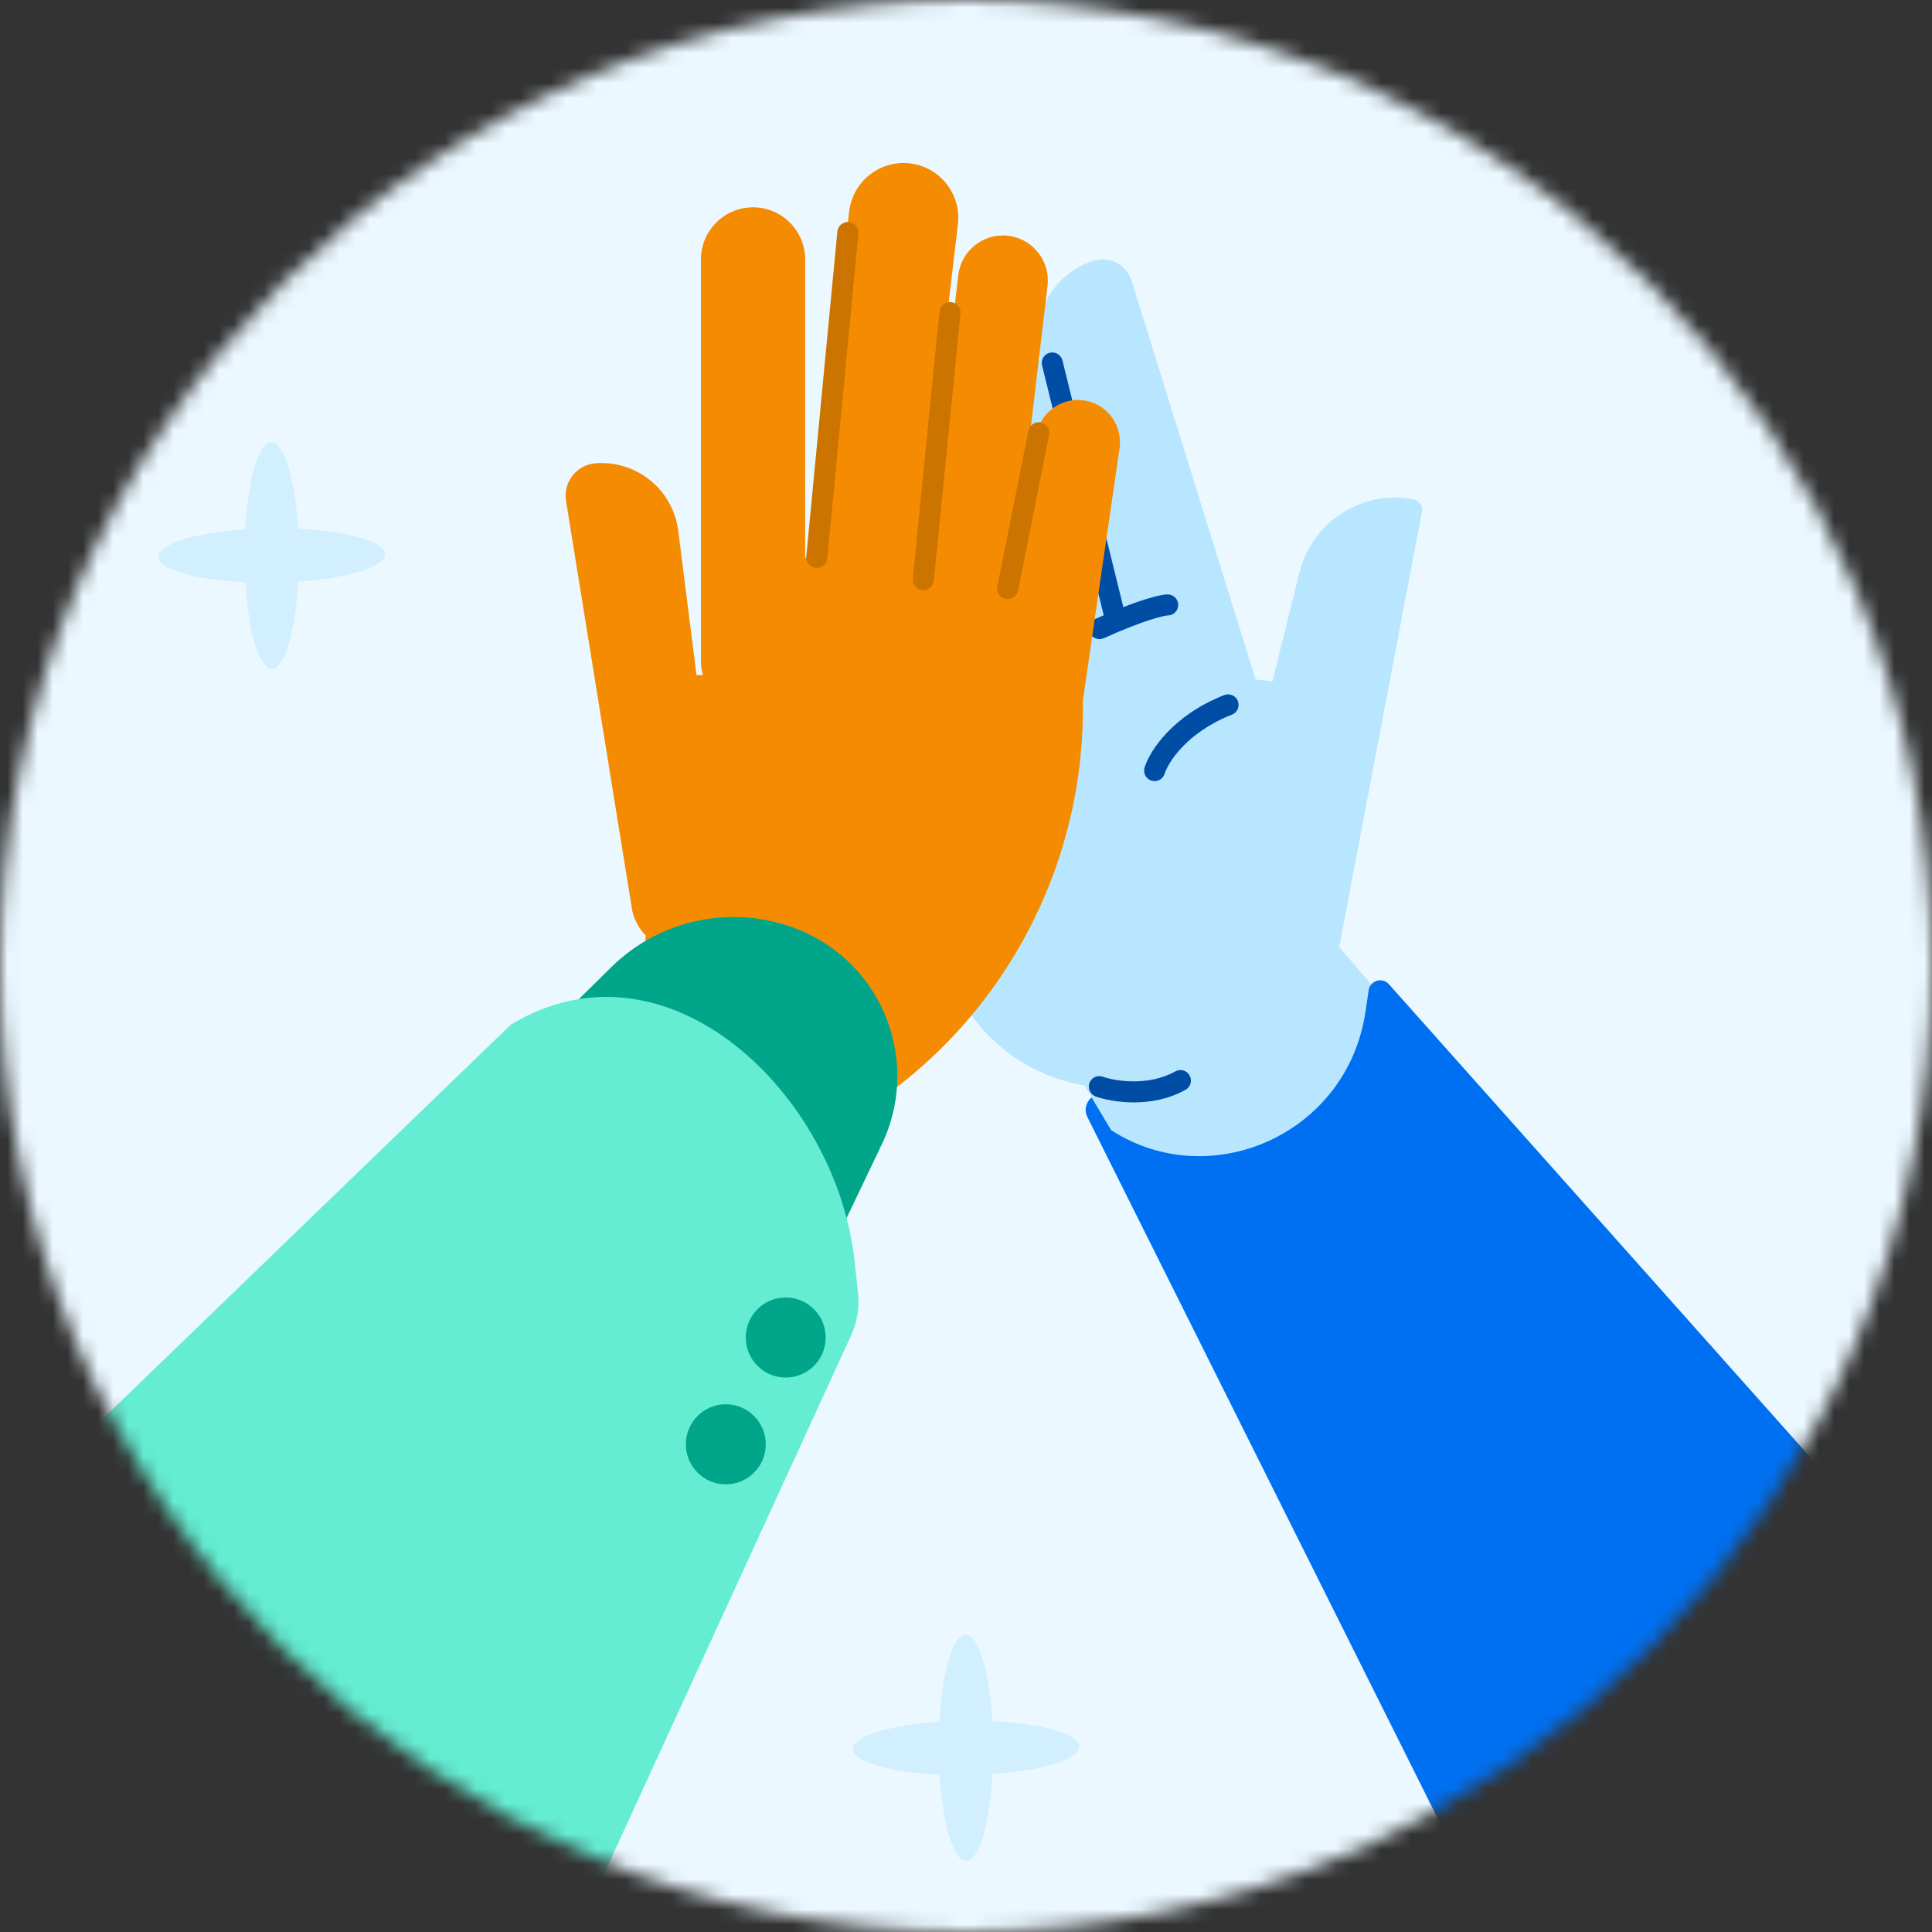
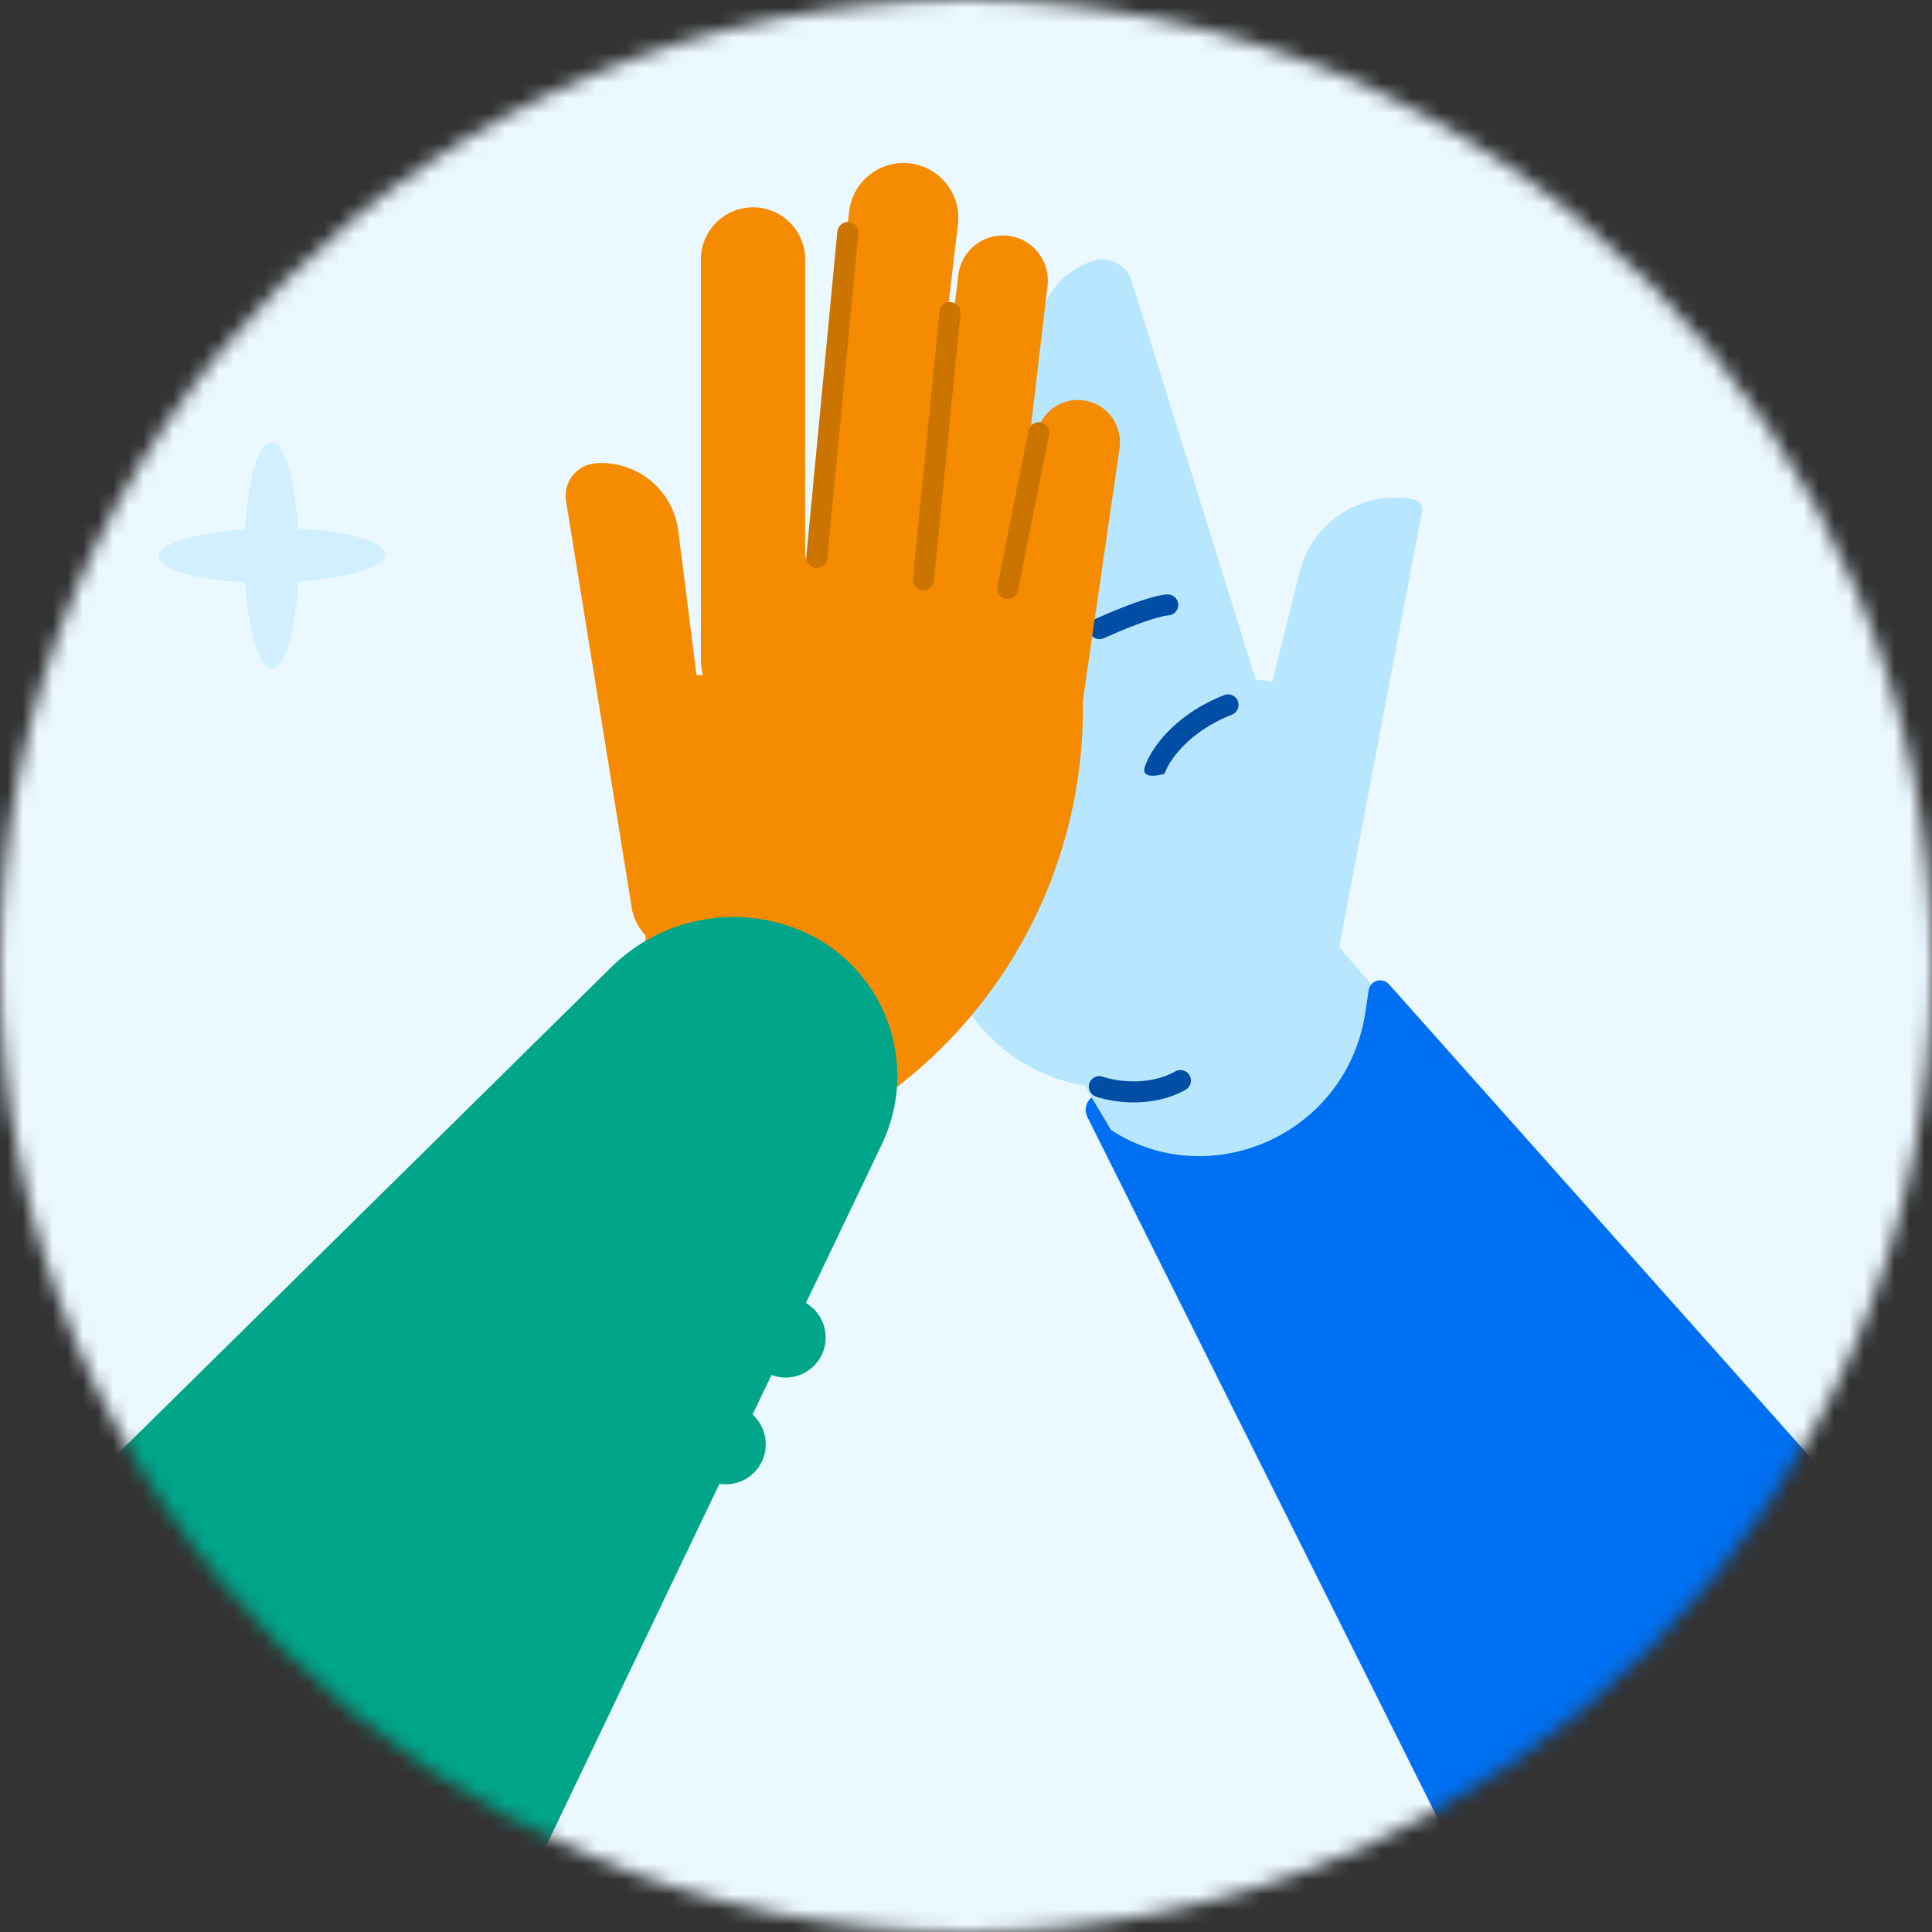
<svg xmlns="http://www.w3.org/2000/svg" width="128" height="128" viewBox="0 0 128 128" fill="none">
  <rect x="0" y="0" width="128" height="128" fill="#333333" stroke="none" />
  <mask id="mask0_9780_15277" style="mask-type:alpha" maskUnits="userSpaceOnUse" x="0" y="0" width="128" height="128">
    <circle cx="64" cy="64" r="64" fill="#EBF8FF" />
  </mask>
  <g mask="url(#mask0_9780_15277)">
    <path d="M209.547 -36.2H-81.547C-83.444 -36.202 -85.323 -35.83 -87.077 -35.105C-88.83 -34.38 -90.424 -33.317 -91.766 -31.976C-93.108 -30.634 -94.173 -29.042 -94.9 -27.289C-95.626 -25.536 -96 -23.658 -96 -21.76V149.346C-96 153.18 -94.477 156.856 -91.767 159.567C-89.056 162.277 -85.38 163.8 -81.547 163.8H209.547C213.38 163.8 217.056 162.277 219.767 159.567C222.477 156.856 224 153.18 224 149.346V-21.76C224 -23.658 223.626 -25.536 222.9 -27.289C222.173 -29.042 221.108 -30.634 219.766 -31.976C218.424 -33.317 216.83 -34.38 215.077 -35.105C213.323 -35.83 211.444 -36.202 209.547 -36.2Z" fill="#EBF8FF" />
    <path d="M25.499 36.714C25.499 35.865 23.035 35.186 19.743 35.031C19.555 31.743 18.83 29.298 17.981 29.3C17.132 29.302 16.426 31.766 16.245 35.071C12.944 35.297 10.489 36.035 10.5 36.885C10.511 37.736 12.964 38.416 16.257 38.568C16.454 41.857 17.17 44.302 18.017 44.3C18.864 44.298 19.573 41.834 19.754 38.529C23.056 38.303 25.509 37.565 25.499 36.714Z" fill="#D1EFFF" />
-     <path d="M71.499 115.714C71.499 114.865 69.035 114.186 65.743 114.031C65.555 110.743 64.83 108.298 63.981 108.3C63.132 108.302 62.426 110.766 62.245 114.071C58.944 114.297 56.489 115.035 56.5 115.885C56.511 116.736 58.964 117.416 62.257 117.568C62.454 120.857 63.17 123.302 64.017 123.3C64.864 123.298 65.573 120.834 65.754 117.529C69.056 117.303 71.509 116.565 71.499 115.714Z" fill="#D1EFFF" />
    <path fill-rule="evenodd" clip-rule="evenodd" d="M72.449 17.28C72.959 17.12 73.512 17.171 73.986 17.42C74.46 17.669 74.815 18.096 74.974 18.608L83.187 45.017L84.299 45.147L86.09 37.932C86.493 36.307 87.502 34.899 88.909 33.997C90.317 33.094 92.015 32.767 93.656 33.081C93.746 33.098 93.831 33.133 93.908 33.183C93.984 33.233 94.05 33.298 94.101 33.374C94.153 33.45 94.189 33.535 94.207 33.624C94.225 33.714 94.226 33.806 94.209 33.896L88.901 61.823C88.864 62.13 88.801 62.433 88.71 62.729L100.569 76.52L75.939 78.751L71.844 71.91C70.973 71.766 70.12 71.523 69.301 71.183C67.901 70.601 66.629 69.749 65.558 68.675C64.486 67.601 63.636 66.326 63.057 64.923C62.477 63.519 62.179 62.015 62.179 60.497V57.01C61.901 56.719 61.685 56.361 61.557 55.951L55.397 36.141C54.956 34.724 55.744 33.218 57.157 32.777C57.408 32.699 57.662 32.659 57.913 32.655L56.533 28.219C56.093 26.802 56.881 25.296 58.294 24.855C58.819 24.69 59.356 24.697 59.847 24.842C59.807 23.663 60.551 22.556 61.728 22.189C63.141 21.747 64.643 22.538 65.084 23.955L65.227 24.417C65.553 23.98 66.015 23.638 66.575 23.463C67.42 23.199 68.297 23.376 68.96 23.864C68.766 23.218 68.698 22.539 68.758 21.866C68.82 21.172 69.018 20.498 69.34 19.881C69.662 19.264 70.103 18.717 70.636 18.27C71.169 17.824 71.785 17.488 72.449 17.28Z" fill="#B8E6FF" />
-     <path fill-rule="evenodd" clip-rule="evenodd" d="M82.011 46.445C82.151 46.804 81.975 47.208 81.617 47.348C78.601 48.531 77.382 50.549 77.159 51.263C77.045 51.631 76.655 51.835 76.288 51.721C75.922 51.606 75.717 51.215 75.832 50.847C76.189 49.703 77.729 47.376 81.111 46.05C81.468 45.91 81.872 46.087 82.011 46.445Z" fill="#004DA5" />
+     <path fill-rule="evenodd" clip-rule="evenodd" d="M82.011 46.445C82.151 46.804 81.975 47.208 81.617 47.348C78.601 48.531 77.382 50.549 77.159 51.263C75.922 51.606 75.717 51.215 75.832 50.847C76.189 49.703 77.729 47.376 81.111 46.05C81.468 45.91 81.872 46.087 82.011 46.445Z" fill="#004DA5" />
    <path fill-rule="evenodd" clip-rule="evenodd" d="M76.228 41.057C75.52 41.282 74.502 41.664 73.13 42.283C72.78 42.441 72.368 42.284 72.21 41.933C72.053 41.582 72.209 41.169 72.559 41.011C73.969 40.376 75.037 39.973 75.807 39.728C76.547 39.493 77.073 39.382 77.365 39.382C77.749 39.382 78.06 39.694 78.06 40.079C78.06 40.464 77.749 40.776 77.365 40.776C77.365 40.776 77.365 40.776 77.365 40.776C77.361 40.776 77.336 40.777 77.284 40.785C77.228 40.793 77.151 40.806 77.052 40.828C76.855 40.872 76.582 40.944 76.228 41.057Z" fill="#004DA5" />
-     <path fill-rule="evenodd" clip-rule="evenodd" d="M69.548 23.371C69.921 23.279 70.298 23.507 70.39 23.88L74.563 40.782C74.655 41.156 74.427 41.534 74.055 41.626C73.682 41.719 73.305 41.491 73.213 41.117L69.04 24.215C68.948 23.841 69.175 23.464 69.548 23.371Z" fill="#004DA5" />
    <path fill-rule="evenodd" clip-rule="evenodd" d="M72.176 71.76C72.303 71.397 72.7 71.206 73.063 71.334C73.918 71.635 76.101 71.975 77.867 70.983C78.202 70.795 78.626 70.915 78.814 71.251C79.001 71.587 78.882 72.011 78.547 72.2C76.296 73.464 73.655 73.02 72.601 72.649C72.239 72.521 72.048 72.123 72.176 71.76Z" fill="#004DA5" />
    <path fill-rule="evenodd" clip-rule="evenodd" d="M60.288 10.825C62.277 11.061 63.699 12.869 63.464 14.862L60.855 36.948H61.279L63.489 18.232C63.682 16.596 65.162 15.426 66.795 15.62C68.427 15.814 69.594 17.297 69.401 18.933L67.273 36.948H67.482L68.654 28.891C68.876 27.364 70.291 26.306 71.816 26.528C73.34 26.751 74.395 28.17 74.173 29.697L71.746 46.394V46.86C71.767 54.167 69.263 61.256 64.657 66.921C60.053 72.587 53.631 76.478 46.486 77.935L44.748 78.283C44.437 78.348 44.116 78.341 43.808 78.263C43.5 78.185 43.215 78.037 42.973 77.831C42.73 77.626 42.538 77.367 42.411 77.076C42.283 76.785 42.224 76.468 42.237 76.15L42.777 61.978C42.694 61.894 42.616 61.804 42.543 61.711C42.219 61.298 41.993 60.817 41.882 60.304L37.501 33.185C37.453 32.891 37.467 32.59 37.542 32.301C37.616 32.013 37.749 31.743 37.933 31.509C38.116 31.275 38.347 31.081 38.609 30.941C38.871 30.8 39.159 30.716 39.455 30.693C40.767 30.59 42.068 30.997 43.088 31.83C44.108 32.662 44.77 33.856 44.935 35.164L46.145 44.725L46.569 44.725C46.484 44.423 46.438 44.105 46.438 43.775V17.196C46.438 15.285 47.984 13.735 49.891 13.735C51.798 13.735 53.344 15.285 53.344 17.196V36.948H53.551L56.26 14.008C56.496 12.014 58.299 10.589 60.288 10.825Z" fill="#F58B00" />
    <path fill-rule="evenodd" clip-rule="evenodd" d="M68.958 27.985C69.337 28.061 69.582 28.431 69.507 28.811L67.448 39.127C67.372 39.507 67.004 39.753 66.624 39.677C66.246 39.601 66 39.231 66.076 38.852L68.134 28.535C68.21 28.156 68.579 27.91 68.958 27.985Z" fill="#CC7400" />
    <path fill-rule="evenodd" clip-rule="evenodd" d="M63.008 20.017C63.392 20.056 63.673 20.399 63.635 20.785L61.87 38.47C61.831 38.855 61.489 39.136 61.104 39.098C60.72 39.059 60.439 38.716 60.477 38.33L62.242 20.645C62.281 20.26 62.623 19.979 63.008 20.017Z" fill="#CC7400" />
    <path fill-rule="evenodd" clip-rule="evenodd" d="M56.241 14.712C56.625 14.749 56.907 15.092 56.87 15.477L54.812 36.994C54.775 37.38 54.433 37.662 54.048 37.625C53.664 37.588 53.382 37.246 53.419 36.86L55.477 15.343C55.514 14.958 55.856 14.675 56.241 14.712Z" fill="#CC7400" />
    <path d="M92.015 65.204C91.917 65.095 91.79 65.015 91.648 64.976C91.506 64.936 91.356 64.938 91.216 64.981C91.075 65.023 90.95 65.106 90.854 65.218C90.759 65.329 90.697 65.466 90.676 65.612L90.478 66.964C89.289 75.206 80.123 79.109 73.616 74.871L72.323 72.711C72.136 72.859 72.006 73.067 71.954 73.299C71.901 73.532 71.93 73.775 72.034 73.99L109.628 149.254L139.696 118.726L92.015 65.204Z" fill="#0070F2" />
    <path d="M13.706 144.609L-6.219 123.323C-7.936 121.49 -8.87 119.057 -8.82 116.544C-8.77 114.031 -7.74 111.637 -5.952 109.874L40.512 64.065C42.126 62.478 44.17 61.401 46.389 60.968C48.608 60.534 50.905 60.763 52.996 61.626C54.307 62.167 55.494 62.971 56.484 63.988C57.474 65.005 58.248 66.214 58.756 67.54C59.265 68.867 59.498 70.283 59.443 71.703C59.387 73.123 59.042 74.517 58.431 75.799L26.454 142.633C25.904 143.781 25.084 144.778 24.064 145.537C23.044 146.296 21.855 146.794 20.599 146.989C19.344 147.183 18.06 147.068 16.859 146.653C15.658 146.239 14.575 145.537 13.706 144.609Z" fill="#00A58A" />
-     <path d="M56.633 83.66C55.472 72.508 44.212 61.614 33.843 67.887L-20 119.886L22.291 162.799L56.397 88.452C56.79 87.595 56.946 86.647 56.849 85.709L56.633 83.66Z" fill="#64EDD2" />
    <path d="M54.703 88.614C54.703 90.079 53.518 91.266 52.056 91.266C50.594 91.266 49.409 90.079 49.409 88.614C49.409 87.149 50.594 85.961 52.056 85.961C53.518 85.961 54.703 87.149 54.703 88.614Z" fill="#00A58A" />
    <path d="M50.733 95.688C50.733 97.153 49.548 98.341 48.086 98.341C46.624 98.341 45.439 97.153 45.439 95.688C45.439 94.223 46.624 93.035 48.086 93.035C49.548 93.035 50.733 94.223 50.733 95.688Z" fill="#00A58A" />
  </g>
</svg>